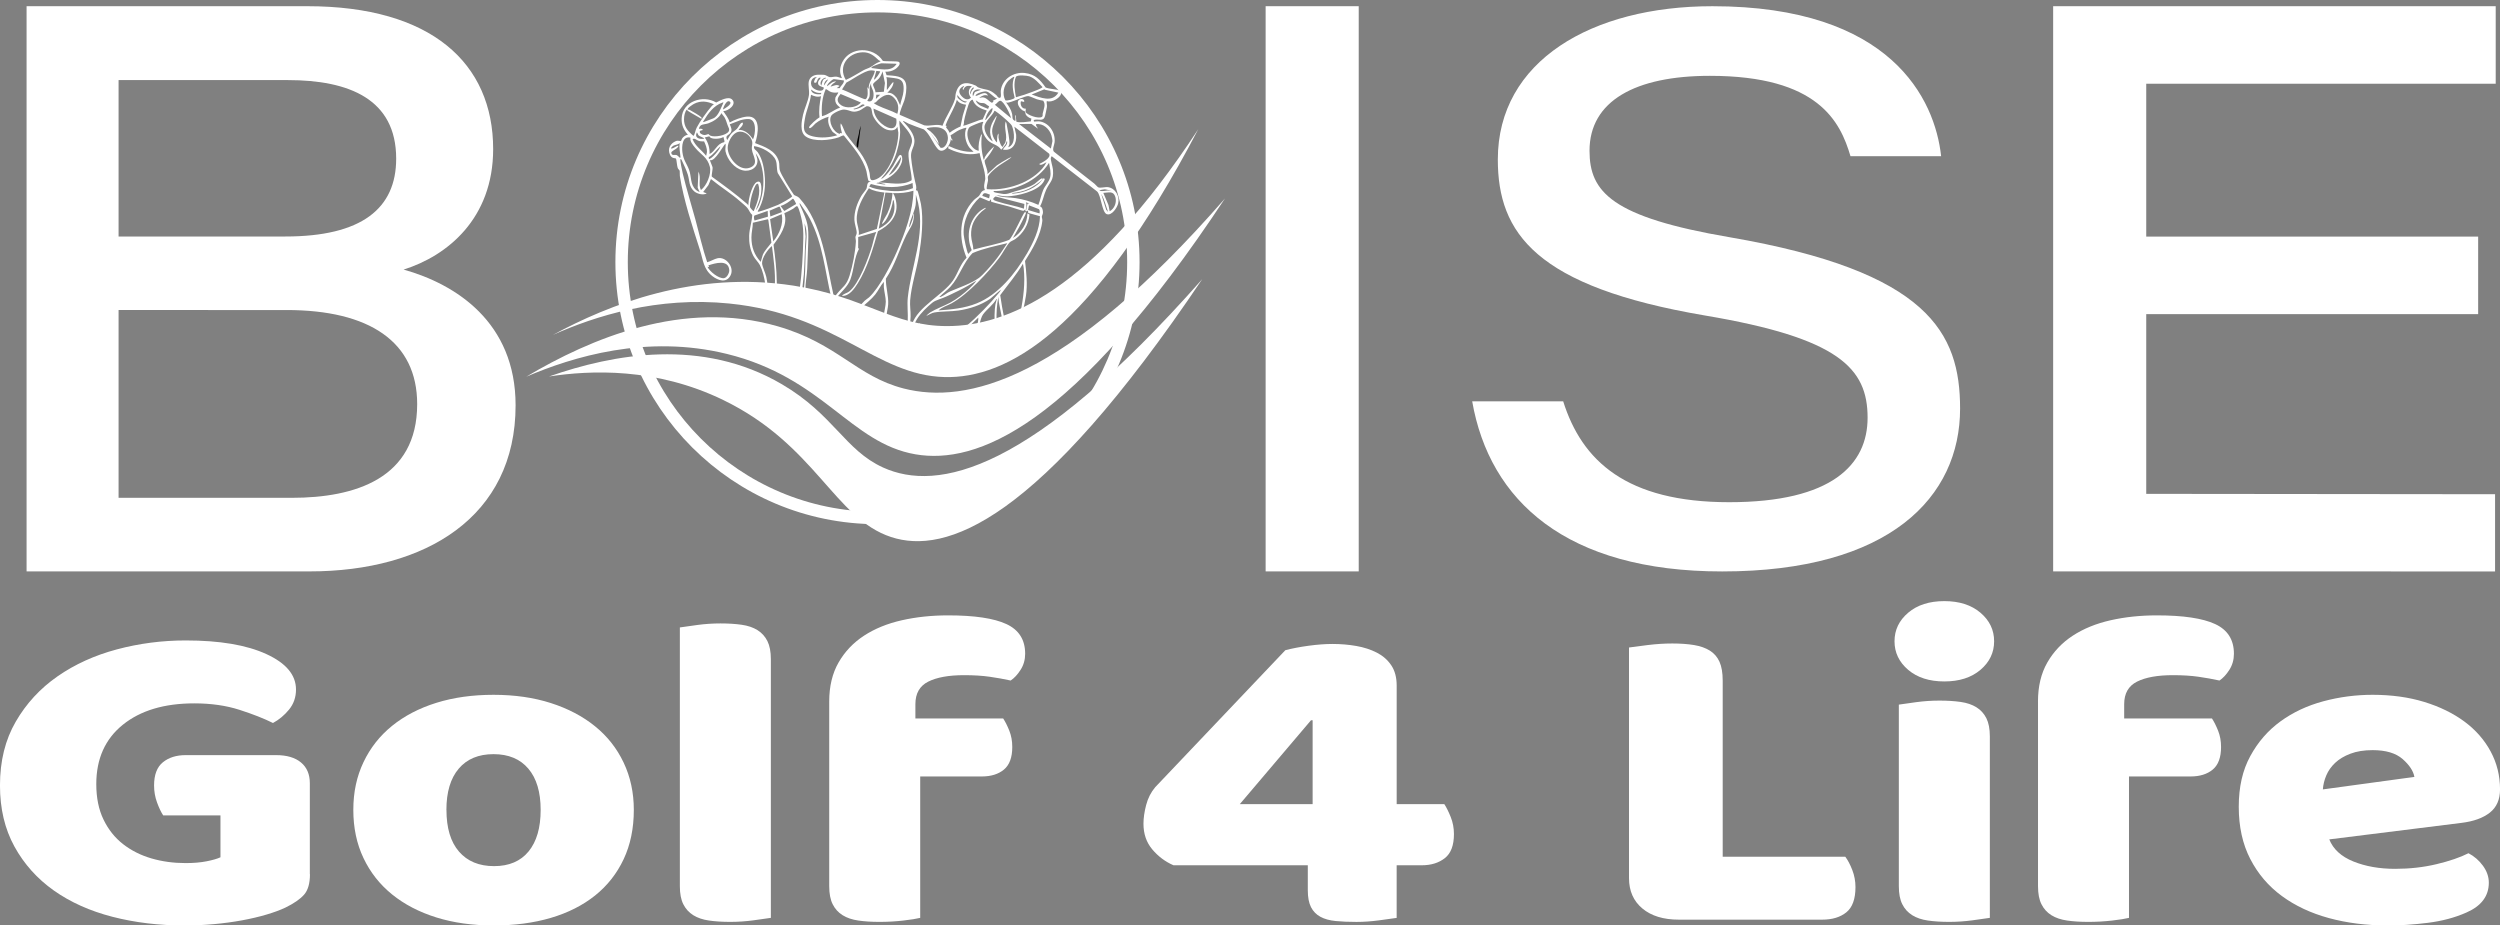
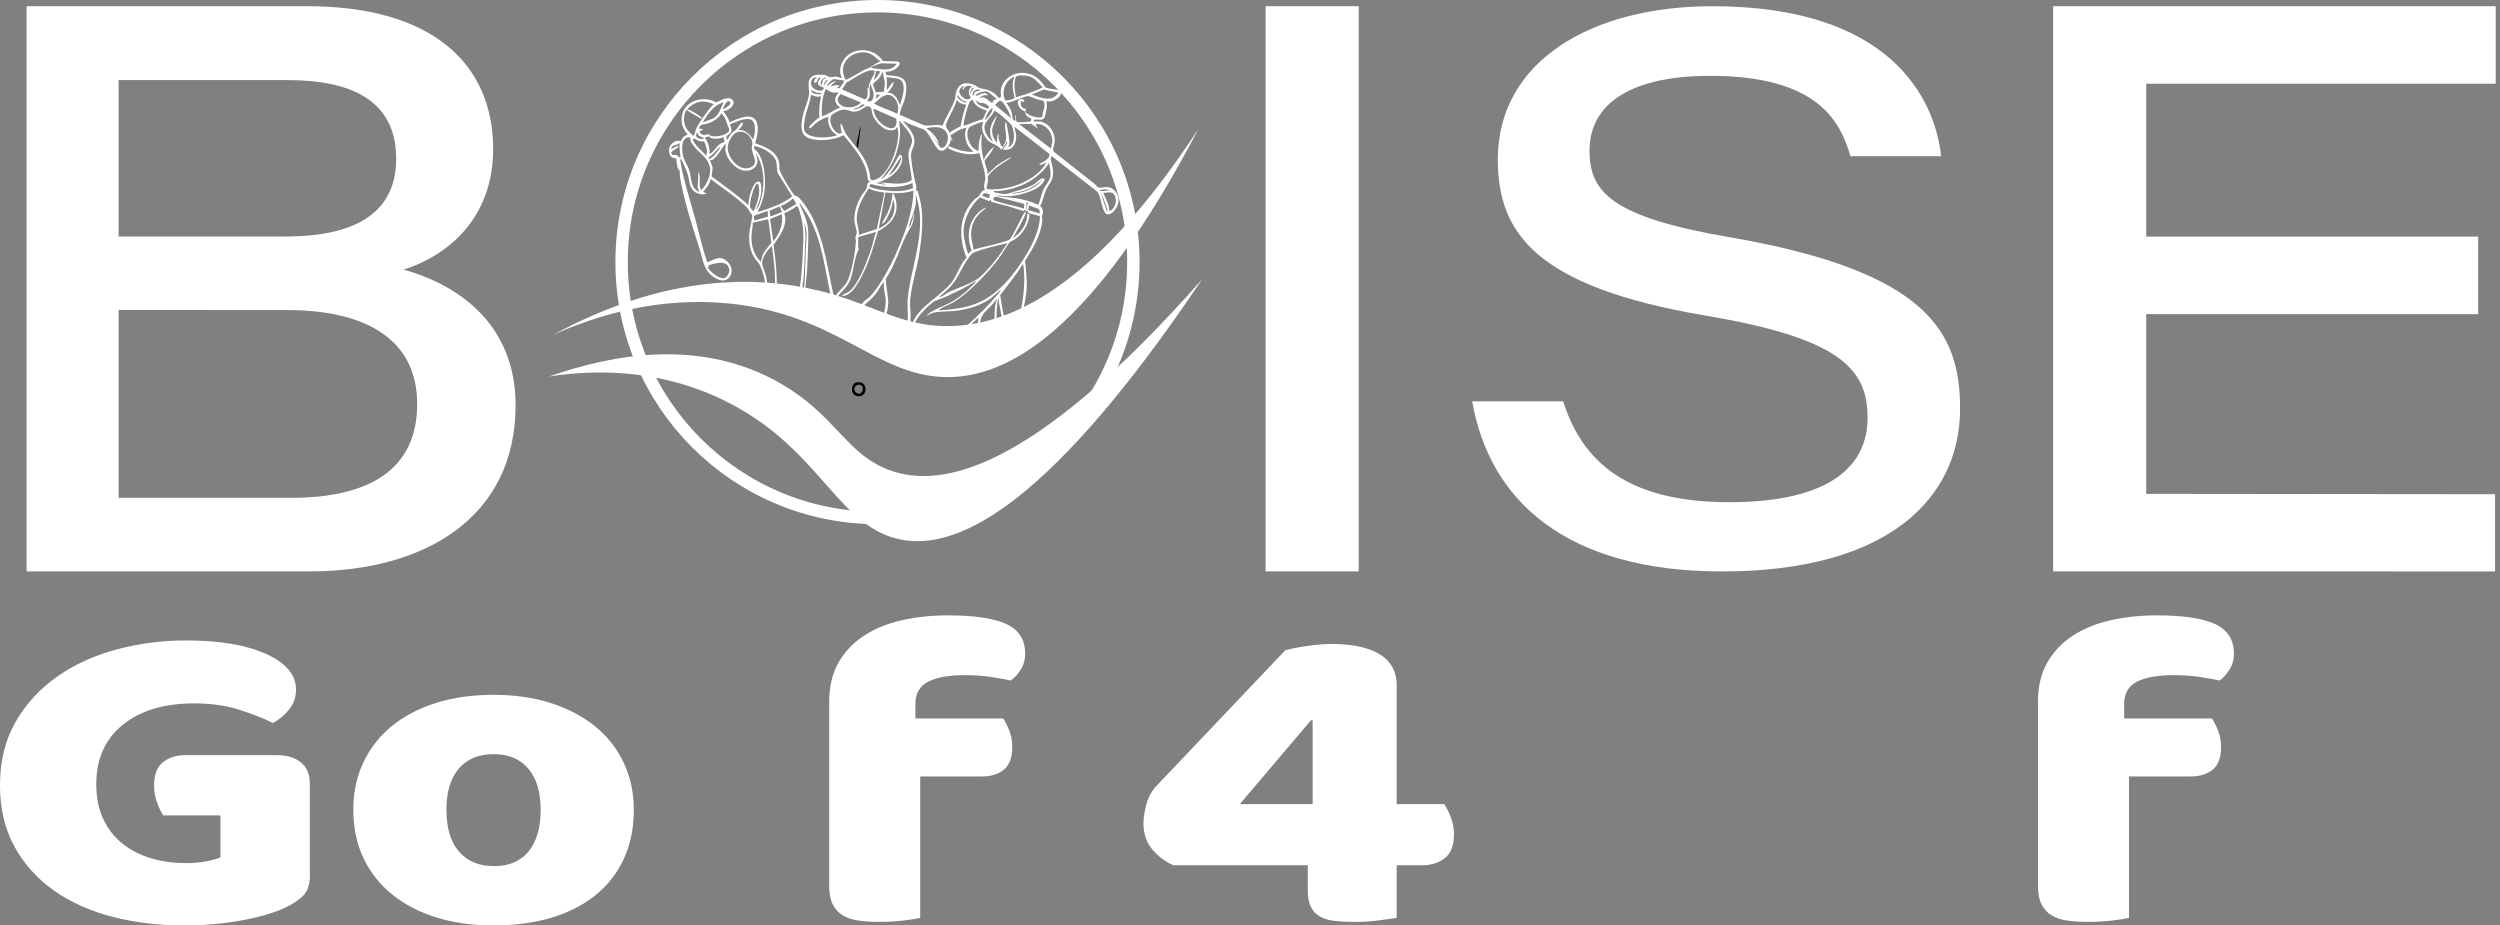
<svg xmlns="http://www.w3.org/2000/svg" id="Layer_5" data-name="Layer 5" viewBox="0 0 1008.45 373.31">
  <rect x="0" y="0" width="1008.45" height="373.31" fill="#808080" stroke="none" />
  <defs>
    <style>
      .cls-1 {
        fill: none;
        stroke: #fff;
        stroke-miterlimit: 10;
        stroke-width: 5px;
      }

      .cls-2 {
        isolation: isolate;
      }

      .cls-3 {
        fill: #fff;
      }
    </style>
  </defs>
  <path class="cls-3" d="M10.72,2.5h113.23c50.01,0,74.98,22.95,74.98,57.65,0,28.01-18.49,43.06-36.12,48.59,20.87,5.85,45.17,21.11,45.17,54.75,0,44.96-36.27,67-83.08,67H10.72V2.5ZM115.1,95.4c30.77,0,44.71-11.26,44.71-31.4,0-24.06-19.07-31.69-43.69-31.69H47.83v63.09h67.27ZM47.83,200.81h69.86c25.44,0,50.59-7.72,50.59-37.8,0-25.2-19.33-37.95-52.69-37.95H47.83v75.75Z" />
  <path class="cls-3" d="M548.08,2.5v227.99h-37.55V2.5h37.55Z" />
  <g>
    <g class="cls-2">
      <path class="cls-3" d="M125.03,352.62c0,3.72-.79,6.48-2.38,8.28-1.59,1.8-4.1,3.54-7.56,5.22-2.02.96-4.53,1.89-7.56,2.79-3.02.9-6.34,1.68-9.93,2.34-3.6.66-7.38,1.17-11.34,1.53-3.96.36-7.88.54-11.77.54-10.37,0-20.08-1.17-29.15-3.51-9.07-2.34-16.95-5.88-23.65-10.62-6.69-4.74-11.98-10.64-15.87-17.72-3.89-7.08-5.83-15.29-5.83-24.65,0-9.84,2.12-18.41,6.37-25.73,4.24-7.32,9.86-13.41,16.84-18.26,6.98-4.86,14.97-8.49,23.97-10.89,9-2.4,18.25-3.6,27.75-3.6,13.67,0,24.51,1.83,32.5,5.49,7.99,3.66,11.98,8.43,11.98,14.31,0,3.12-.94,5.82-2.81,8.1-1.87,2.28-4.03,4.08-6.48,5.4-3.6-1.8-8.1-3.57-13.5-5.31-5.4-1.74-11.48-2.61-18.25-2.61-12.09,0-21.7,2.88-28.83,8.64s-10.69,13.74-10.69,23.93c0,5.52.97,10.29,2.92,14.31,1.94,4.02,4.57,7.32,7.88,9.9,3.31,2.58,7.13,4.5,11.44,5.76,4.32,1.26,8.92,1.89,13.82,1.89,3.16,0,5.97-.24,8.42-.72,2.45-.48,4.32-1.02,5.61-1.62v-16.91h-23.11c-.86-1.32-1.69-3.06-2.48-5.22-.79-2.16-1.19-4.44-1.19-6.84,0-4.32,1.19-7.44,3.56-9.36,2.38-1.92,5.43-2.88,9.18-2.88h36.49c4.32,0,7.67.99,10.04,2.97,2.38,1.98,3.56,4.77,3.56,8.37v36.71Z" />
      <path class="cls-3" d="M255.67,326.7c0,7.44-1.37,14.07-4.1,19.88-2.74,5.82-6.59,10.71-11.55,14.67-4.97,3.96-10.9,6.96-17.81,9s-14.61,3.06-23.11,3.06-16.2-1.08-23.11-3.24c-6.91-2.16-12.85-5.25-17.82-9.27-4.97-4.02-8.82-8.91-11.55-14.67-2.74-5.76-4.1-12.24-4.1-19.43s1.37-13.5,4.1-19.25c2.73-5.76,6.59-10.65,11.55-14.67,4.97-4.02,10.91-7.11,17.82-9.27,6.91-2.16,14.61-3.24,23.11-3.24s16.2,1.11,23.11,3.33c6.91,2.22,12.85,5.34,17.81,9.36,4.97,4.02,8.82,8.91,11.55,14.67,2.73,5.76,4.1,12.12,4.1,19.07ZM180.09,326.7c0,7.32,1.69,12.93,5.07,16.83,3.38,3.9,8.1,5.85,14.14,5.85s10.69-1.98,13.93-5.94c3.24-3.96,4.86-9.54,4.86-16.74s-1.66-12.75-4.97-16.64c-3.31-3.9-7.99-5.85-14.04-5.85s-10.73,1.95-14.04,5.85c-3.31,3.9-4.97,9.45-4.97,16.64Z" />
-       <path class="cls-3" d="M310.95,370.25c-1.59.24-3.92.57-7.02.99-3.1.42-6.23.63-9.39.63s-6.01-.18-8.53-.54c-2.52-.36-4.64-1.08-6.37-2.16-1.73-1.08-3.06-2.55-4-4.41-.94-1.86-1.4-4.29-1.4-7.29v-104.37c1.58-.24,3.92-.57,7.02-.99,3.09-.42,6.23-.63,9.39-.63s6.01.18,8.53.54c2.52.36,4.64,1.08,6.37,2.16s3.06,2.55,4,4.41c.93,1.86,1.4,4.29,1.4,7.29v104.37Z" />
      <path class="cls-3" d="M334.49,282.97c0-6.12,1.26-11.37,3.78-15.75,2.52-4.38,5.94-7.98,10.26-10.8,4.32-2.82,9.39-4.89,15.22-6.21,5.83-1.32,12.06-1.98,18.68-1.98,10.65,0,18.5,1.17,23.54,3.51,5.04,2.34,7.56,6.33,7.56,11.97,0,2.4-.61,4.56-1.84,6.48-1.22,1.92-2.56,3.36-4,4.32-2.74-.6-5.58-1.11-8.53-1.53-2.95-.42-6.37-.63-10.26-.63-6.19,0-11.01.87-14.47,2.61-3.46,1.74-5.18,4.77-5.18,9.09v5.76h35.41c.86,1.32,1.69,2.97,2.48,4.95.79,1.98,1.19,4.17,1.19,6.57,0,4.2-1.12,7.23-3.35,9.09-2.23,1.86-5.22,2.79-8.96,2.79h-24.83v57.04c-1.44.36-3.71.72-6.8,1.08-3.1.36-6.3.54-9.61.54s-6.01-.18-8.53-.54c-2.52-.36-4.64-1.08-6.37-2.16-1.73-1.08-3.06-2.55-3.99-4.41-.94-1.86-1.4-4.29-1.4-7.29v-74.5Z" />
    </g>
    <g class="cls-2">
      <path class="cls-3" d="M518.48,262.28c2.73-.72,5.86-1.32,9.39-1.8,3.53-.48,6.73-.72,9.61-.72,3.31,0,6.51.27,9.61.81,3.09.54,5.86,1.44,8.31,2.7,2.45,1.26,4.39,2.97,5.83,5.13,1.44,2.16,2.16,4.86,2.16,8.1v47.87h19.22c.86,1.32,1.73,3.06,2.59,5.22.86,2.16,1.29,4.44,1.29,6.84,0,4.56-1.22,7.8-3.67,9.72-2.45,1.92-5.54,2.88-9.29,2.88h-10.15v21.23c-1.59.24-3.96.57-7.12.99-3.17.42-6.19.63-9.07.63-3.17,0-5.97-.12-8.42-.36-2.45-.24-4.5-.81-6.15-1.71-1.66-.9-2.91-2.19-3.78-3.87-.86-1.68-1.3-3.96-1.3-6.84v-10.08h-54.2c-3.31-1.44-6.15-3.57-8.53-6.39-2.38-2.82-3.56-6.27-3.56-10.35,0-2.28.36-4.8,1.08-7.56.72-2.76,1.94-5.16,3.67-7.2l52.47-55.24ZM529.49,290.53h-.65l-28.72,33.83h29.37v-33.83Z" />
    </g>
    <g class="cls-2">
-       <path class="cls-3" d="M677.19,370.97c-6.19,0-11.09-1.5-14.68-4.5-3.6-3-5.4-7.08-5.4-12.24v-93.04c1.58-.24,4.1-.57,7.56-.99,3.45-.42,6.76-.63,9.93-.63s6.23.21,8.75.63c2.52.42,4.64,1.17,6.37,2.25,1.73,1.08,3.02,2.58,3.89,4.5.86,1.92,1.29,4.44,1.29,7.56v71.08h49.45c1,1.32,1.94,3.09,2.81,5.31.86,2.22,1.3,4.53,1.3,6.93,0,4.8-1.23,8.19-3.67,10.17-2.45,1.98-5.69,2.97-9.72,2.97h-57.87Z" />
-       <path class="cls-3" d="M764.21,258.68c0-4.56,1.83-8.39,5.51-11.52,3.67-3.12,8.53-4.68,14.58-4.68s10.9,1.56,14.58,4.68c3.67,3.12,5.51,6.96,5.51,11.52s-1.84,8.4-5.51,11.52c-3.67,3.12-8.53,4.68-14.58,4.68s-10.91-1.56-14.58-4.68c-3.67-3.12-5.51-6.96-5.51-11.52ZM802.65,370.25c-1.58.24-3.92.57-7.02.99-3.1.42-6.23.63-9.39.63s-6.01-.18-8.53-.54c-2.52-.36-4.64-1.08-6.37-2.16-1.73-1.08-3.06-2.55-3.99-4.41-.94-1.86-1.4-4.29-1.4-7.29v-73.24c1.58-.24,3.92-.57,7.02-.99,3.09-.42,6.23-.63,9.39-.63s6.01.18,8.53.54c2.52.36,4.64,1.08,6.37,2.16s3.06,2.55,4,4.41c.93,1.86,1.4,4.29,1.4,7.29v73.24Z" />
-     </g>
+       </g>
    <g class="cls-2">
      <path class="cls-3" d="M822.08,282.97c0-6.12,1.26-11.37,3.78-15.75,2.52-4.38,5.94-7.98,10.26-10.8,4.32-2.82,9.39-4.89,15.22-6.21,5.83-1.32,12.06-1.98,18.68-1.98,10.65,0,18.5,1.17,23.54,3.51,5.04,2.34,7.56,6.33,7.56,11.97,0,2.4-.61,4.56-1.83,6.48-1.22,1.92-2.56,3.36-4,4.32-2.74-.6-5.58-1.11-8.53-1.53-2.95-.42-6.37-.63-10.26-.63-6.19,0-11.01.87-14.47,2.61-3.46,1.74-5.18,4.77-5.18,9.09v5.76h35.41c.86,1.32,1.69,2.97,2.48,4.95.79,1.98,1.19,4.17,1.19,6.57,0,4.2-1.12,7.23-3.35,9.09-2.23,1.86-5.22,2.79-8.96,2.79h-24.83v57.04c-1.44.36-3.71.72-6.8,1.08-3.1.36-6.3.54-9.61.54s-6.01-.18-8.53-.54c-2.52-.36-4.64-1.08-6.37-2.16-1.73-1.08-3.06-2.55-3.99-4.41-.94-1.86-1.4-4.29-1.4-7.29v-74.5Z" />
    </g>
    <g class="cls-2">
-       <path class="cls-3" d="M963.1,373.31c-8.5,0-16.38-.99-23.65-2.97-7.27-1.98-13.6-4.95-19-8.91s-9.65-8.94-12.74-14.94c-3.1-6-4.64-13.02-4.64-21.05s1.54-14.72,4.64-20.42c3.09-5.7,7.16-10.38,12.2-14.04,5.04-3.66,10.8-6.36,17.28-8.1,6.48-1.74,13.1-2.61,19.87-2.61,7.63,0,14.58.96,20.84,2.88,6.26,1.92,11.66,4.56,16.2,7.92,4.54,3.36,8.06,7.38,10.58,12.06,2.52,4.68,3.78,9.78,3.78,15.3,0,4.08-1.37,7.2-4.1,9.36-2.74,2.16-6.55,3.54-11.44,4.14l-53.34,6.66c1.58,3.96,4.82,6.93,9.72,8.91,4.89,1.98,10.51,2.97,16.84,2.97,5.9,0,11.48-.63,16.74-1.89,5.25-1.26,9.54-2.73,12.85-4.41,2.3,1.2,4.25,2.88,5.83,5.04,1.58,2.16,2.38,4.44,2.38,6.84,0,5.4-3.02,9.42-9.07,12.06-4.61,2.04-9.79,3.42-15.55,4.14-5.76.72-11.16,1.08-16.2,1.08ZM957.06,302.59c-3.46,0-6.44.48-8.96,1.44-2.52.96-4.57,2.19-6.15,3.69-1.59,1.5-2.77,3.18-3.56,5.04-.79,1.86-1.26,3.75-1.4,5.67l36.93-5.04c-.43-2.4-2.02-4.8-4.75-7.2-2.74-2.4-6.77-3.6-12.09-3.6Z" />
-     </g>
+       </g>
  </g>
  <path class="cls-3" d="M630.55,161.86c7.56,24.04,25.47,40.72,66.97,40.72s55.83-15.19,55.83-34.09c0-19.99-11.6-32.13-65.59-41.22-68.27-11.6-83.57-33.22-83.57-62.93,0-39.76,37.89-61.83,86.54-61.83,72.17,0,89.81,37.6,92.28,60.51h-36.56c-4.12-13.93-12.94-32.43-56.72-32.43-30.01,0-48.55,10.11-48.55,30.22,0,16.65,8.96,26.79,56.64,34.91,80.03,13.79,92.84,38.47,92.84,69.11,0,35.61-28.28,65.68-95.97,65.68-62.93,0-93.85-28.53-100.84-68.63h36.72l-.02-.02Z" />
  <path class="cls-3" d="M999.64,126.71h-133.89v72.5l140.71.15v31.15c-59.42,0-118.84,0-178.26-.02V2.5h178.52v31.28h-140.97v61.66h133.89v31.28h0Z" />
  <g>
    <path d="M345.48,154.26c4.74-1.09,4.94,6.19.36,5.53-2.89-.42-2.79-4.97-.36-5.53ZM346.07,155.22c-1.56.27-1.99,2.32-.63,3.23,2.74,1.85,3.89-3.8.63-3.23Z" />
    <path d="M346.11,59.57c-.25-.05-.42-.35-.49-.57-.4-1.3.99-4.77,1-6.32l.64-1.96-1.15,8.85h0Z" />
    <circle class="cls-1" cx="353.96" cy="105.72" r="103.22" />
-     <path class="cls-3" d="M293.15,142.75c38.99,9.56,49.9,36.03,76.18,40.52,24.22,4.14,63.23-10.11,124.8-103.22-64.46,73.95-104.55,83.11-129.64,76.65-19.04-4.91-26.45-18.05-50.82-25.09-38.02-10.99-75.49,4.96-101.41,20.35,18.77-8.02,48.49-17.16,80.89-9.21h0Z" />
+     <path class="cls-3" d="M293.15,142.75h0Z" />
    <path class="cls-3" d="M291.76,161.37c37.32,18.09,44.78,47.72,67.67,55.25,21.92,7.21,59.24-5.45,125.53-104.02-69.19,78.34-106.85,85.91-128.73,75.99-15.44-7.01-19.89-21.31-40.8-33.58-32.15-18.86-67.96-12.24-93.98-3.14,16.79-2.56,43.06-3.72,70.33,9.5h-.02Z" />
    <g>
      <path class="cls-3" d="M272.68,63.97c.22.29.41,3.11.71,3.82.18.43.67.78.79,1.14.07.2-.03,1.53.06,2.09,1.53,9.71,5.09,20.41,8.09,29.8,1.29,4.02,1.41,7.73,4.99,10.54,2.34,1.83,5.78,3.01,7.41-.36,1.57-3.24-1.88-7.53-5.25-6.84-1.3.27-2.88,1.28-4.22,1.62-1.88-5.59-3.16-11.36-4.7-17.05-1.68-6.2-3.7-12.58-5.17-18.83-.15-.65-1.25-5.59-.87-5.74.41.09.44.38.58.69.78,1.65,1.78,3.79,2.32,5.51.81,2.56.38,4.89,2.61,6.83,1.18,1.02,3.65,1.66,5.06.83l-1.45-.57,2.12-2.78,1.02-2.45c3.82,3.16,8.09,5.74,11.83,9.05.8.71,2.25,1.86,2.86,2.62.71.88,1.05,2.04,1.97,2.81-.13,2.86-1.15,5.51-1.24,8.38-.1,2.88.36,5.55,1.69,8.16.66,1.29,2.03,2.52,2.65,3.74,1.1,2.15,1.79,5.04,2.22,7.98.29.03.58.05.86.08-.12-1.13-.27-2.24-.51-3.33-.35-1.63-1.64-4.19-1.7-5.52-.1-2.14,2.3-5.66,3.98-6.94.65,5.27,1.46,10.76,1.15,16.1.27.03.55.06.82.1,0-.63-.01-1.26-.02-1.85-.05-4.97-.65-9.95-1.32-14.88,2.61-3.55,5.92-8.1,4.36-12.72,1.25-.53,2.5-1.17,3.66-1.87.39-.23,1.3-1.33,1.65-.86.73.96,1.53,4.48,1.8,5.82.47,2.35.6,4.71.55,7.09-.14,6.94-.57,13.85-1.48,20.69.38.07.75.14,1.11.22-.08-1.41.52-5.17.59-6.36.32-5.1.35-10.22.71-15.32l-.44-5.33c1.46,3.75.6,7.39.48,11.15-.18,5.34-.17,10.65-.77,15.97.21.04.42.08.63.13-.04-2.95.62-6.3.75-8.98.17-3.4.26-6.85.39-10.25.26-6.97-.17-8.56-3.1-14.91-.11-.23-.56-1.07-.27-1.24,1.32,2.07,2.98,4.19,4.09,6.36,5.2,10.14,6.02,20.83,8.56,31.62.64.19,1.27.37,1.89.56,1.91-2.6,4.72-4.7,5.85-7.75,1.5-4.03,1.47-8.72,3.51-12.46l-.38-.09.03-4.59,7.28-2.05c-.83,1.75-1.12,3.76-1.68,5.63-1.45,4.85-5.29,15.36-9.28,18.42-.97.74-2.13.79-2.89,1.73,2.86.29,5.09-2.94,6.43-5.11,3.97-6.45,6.03-13.72,8.1-20.94,4.49-2.26,8.17-6.06,7.4-11.45-.17-1.22-.61-2.99-1.35-3.94,2.8.12,5.6-.12,8.27-.96-.19,8.42-3.33,16.78-6.64,24.43-2.28,5.28-7.12,14.72-11.25,18.57-.5.46-1.25.87-1.74,1.34-.8.77-1.58,1.57-2.33,2.39.36.13.72.26,1.08.39,1.85-1.77,3.96-3.33,5.48-5.28,1.26-1.61,2.11-3.55,3.46-5.09.04.73-.05,1.48,0,2.21.14,1.8.78,4.07.78,5.78s-.67,3.84-.77,5.57v.08c.33.12.66.23.99.35.15-1.62.63-3.25.74-4.86.22-3.38-.99-6.96-.93-10.4,3.69-5.39,5.46-11.95,8.28-17.66,1.39-2.82,2.73-3.83,3.03-7.36.02-.27.21-1.17-.17-1.23.01,1.91-.88,3.65-1.54,5.38-.3.05-.21-.26-.18-.46.44-2.72,2.68-6.66,2.68-9.44v-3.17l.91,3.42c2.89,13-2.81,25.6-4.16,38.06-.33,3.06.13,6.47-.03,9.59-.01.24-.03.48-.05.73.34.09.69.17,1.04.25.08-.96.15-1.93.17-2.89.06-2.2-.35-4.31-.18-6.52.45-5.8,2.6-12.32,3.57-18.17,1.04-6.29,1.9-14.41.78-20.66-.12-.68-1.2-5.2-1.42-5.36-.16-.11-.44-.11-.63-.18.43-1.32-.05-2.35-.33-3.61-.68-3-1.29-6.44-1.59-9.57-.28-2.93,1.18-3.85,1.34-6.35.2-3.09-2.63-6.16-4.61-8.27-.03-.14.19-.12.28-.09.46.15,1.42.8,2.03,1.05,2.02.85,4.09,1.57,6.14,2.32,2.43,1.94,3.65,5.77,5.59,7.88,2.17,2.36,5.27-1.69,5.19-3.94.31.03.26.44.58.67.02.01.03.02.05.04v-.81c-.1-.03-.21-.05-.31-.08-.1-.49-.22-.96-.38-1.41,1.14-.54,2.32-1.6,3.64-2.18.41-.18,2.6-1.03,2.79-.81-1.16,2.36-.38,6.02,1.24,8.03l1.62,1.62c-3.63.19-6.86-.87-10.06-2.35l-.2.96c.8.42,1.78.84,2.23,1.01,3.32,1.25,7.01,1.83,10.47.9.63,3.5,2.24,6.84,2.29,10.44-.23,1.44-.83,3.08-.15,4.47-1.57.31-1.64,1.45-2.37,2.33-.35.42-1.53,1.13-2.11,1.74-6.14,6.42-6.17,15.43-2.92,23.23-2.58,2.6-3.48,6.28-5.52,9.24-3.95,5.72-14.25,10.61-16.43,17.52.3.07.6.13.9.2.99-2.91,3.48-5.46,5.65-7.46,2.54-2.34,2.83-2.1,5.83-3.26,1.82-.7,4.53-2.06,6.36-2.94,2.5-1.2,4.84-2.58,7.17-4.06-.78,1.21-1.83,2.22-2.87,3.19-2.23,2.08-5.1,4.33-7.78,5.75-2.47,1.31-5.67,2.44-8.01,3.9-.19.12-1.56,1.21-1.46,1.37.99-.43,2.02-1.15,3.1-1.35,3-.54,6.69-.34,9.85-.81,4.5-.67,8.92-2.12,12.7-4.68l4.32-3.71c-.13.61-.63,1.09-1.01,1.56-3.2,3.96-8.22,9.09-13.3,13.5.47-.05.95-.1,1.43-.16l3.81-3.65c.02,1.06-.21,2.1-.46,3.15.3-.05.6-.11.9-.16.37-1.81.85-3.4,1.43-4.22,1.53-2.15,4.15-3.88,5.43-6.26.34.02.11.26.05.44-.43,1.35-.58,2.22-.69,3.62-.13,1.64-.14,3.32-.1,5,.26-.07.52-.15.78-.22-.05-3.22.09-6.44.73-9.66l.23,2.2c.43,2.26.88,4.51,1.33,6.76.28-.09.56-.18.84-.27-.67-3.11-1.16-6.27-1.64-9.42,3.09-4.2,6.55-8.21,9.18-12.7l.3,1.83c.62,5.99-.1,11.95-1.32,17.82.33-.14.65-.28.98-.42.48-2.08.91-4.18,1.24-6.3.69-4.45.16-9.56-.37-14.01,3.02-4.78,6.42-10.48,6.98-16.24.06-.66-.23-1.25-.2-1.66.04-.46.4-.88.45-1.58.05-.82-.24-2.32-1.18-2.57,1.16-2.02,1.48-4.52,2.44-6.61,1.56-3.41,3.15-3.62,2.78-8.21-.1-1.2-1.07-3.97-.85-4.78.06-.22.27-.41.33-.64l18.35,14.27c1.57,1.57,1.94,8.27,3.77,9.08,2.07.91,4.38-2.71,4.73-4.37.6-2.79-1.11-5.98-4.04-6.47-1.2-.2-3.26.49-4.06.04-.41-.23-1.02-1.07-1.51-1.45-5.45-4.3-10.95-8.53-16.34-12.91-.76-.85.14-2.63.27-3.75.45-3.93-2.23-8.08-6.33-8.5-.52-.05-1.09.11-1.57.09-.18,0-.43.16-.48-.25-.05-.4.03-.39.34-.46,1.62-.37,3.58.86,4.2-1.55.23-.87.56-2.59.74-3.53.15-.82-.24-1.67-.04-2.49,1.95.88,6-1.41,5.83-3.54-.02-.24-.16-.46-.37-.57-1.34-.72-4.4-.66-5.93-1.34-2.28-3.21-4.26-5.37-8.41-5.85-4.56-.53-9.21,2.47-9.7,7.23-.06.61.36,2.7-.34,2.78-.86.09-.96-.67-1.47-1.11-3.16-2.79-3.95-1.81-7.24-3.08-.45-.17-.68-.58-1.08-.76-3.85-1.74-6.83-1.32-7.98,3.06-.21.79-.18,1.85-.36,2.44-1,3.28-3.61,6.98-4.85,10.27-.06.15-.11.31-.16.46-2.45-.89-4.87.28-7.38-.18l-9.83-4.22c-.42-.67,1.48-4.76,1.78-5.73.58-1.87,1.09-4.82.69-6.74-.74-3.5-5.04-3.26-7.82-3.53l-.51-1.42c1.46.07,2.75-.25,3.99-1.02.71-.44,2.44-2.01,1.55-2.88-.49-.48-5.46-.15-6.55-.47-3.77-5.85-13.19-5.77-16.33.49-1.09,2.18-1.25,4.27-.16,6.48-.75-.08-1.47-.5-2.21-.58-.95-.1-1.97.28-2.68.19-.6-.08-1.44-.85-2.34-.95-.45-.05-2.19-.05-2.66-.02-1.66.11-3.12.98-3.48,2.69-.32,1.47.27,3.81.06,5.45-.32,2.48-1.82,5.46-2.39,7.99-.6,2.62-1.43,6.99,1.11,8.78,3.21,2.26,9.82,1.54,13.36.31.56-.19,1.56-.93,2.01-.69,3.41,4.27,7.65,8.98,9.1,14.39.19.72.55,3.7.91,3.9.26.14.77,0,.77.19-1.69.34-1.26,1.92-1.68,2.93-.24.57-1.6,2.12-2.07,2.93-1.67,2.87-2.93,6.36-2.79,9.73.07,1.64.94,3.85.93,5.19,0,.64-.49,1.25-.51,1.72-.02.45.21,1.1.18,1.75-.24,4.36-1.27,9.59-2.56,13.79-1.23,3.98-2.74,4.44-5.13,7.37-.41.5-.77.99-1.11,1.49-3.05-13.32-4.62-29.95-14.05-40.25-.62-.67-1.93-.94-2.13-1.22-1.21-1.65-5.34-8.33-5.74-10.02-.25-1.07-.03-2.33-.34-3.43-1.28-4.48-5.76-5.96-9.6-7.43,1.29-3.51,2.56-11.23-3.33-10.68-2.24.21-4.97,1.29-6.93,2.35-.44-1.77-1.63-3.08-2.58-4.57,2,.04,5.68-2.8,3.51-4.73-1.54-1.37-4.81.49-6.35,1.26-5.36-3.24-13.67-.46-13.94,6.35-.11,2.79.79,4.61,2.53,6.71-.86-.05-1.83.74-2.32,1.42-.18.25-.38,1-.53,1.07-.18.08-1.2-.34-2.03.02-2.32,1-3.42,3.13-2.35,5.53.75,1.69,2.18,1.21,2.45,1.56l-.03-.04ZM285.75,107.04c2.71-.88,8.06-2.52,8.42,1.88.09,1.13-.95,3.15-2.15,3.29-2.12.23-5.78-2.7-6.66-4.61l.67.15-.28-.72h0ZM446.22,84.6l-2.02-6.39c1.31,2.16,1.9,4.88,2.78,7.28l-.76-.88h0ZM449.91,79.44c.64,2.13-.3,4.71-2.29,5.78l-.49-2.52-2.07-4.9c2.07-.06,4.07-.96,4.84,1.64h.01ZM445.68,76.35l2.73.58-1.6-.1c-1.14.09-2.16.49-3.3.04-.18-.2,2.06-.54,2.18-.52h-.01ZM388.5,50.63c.47-.6.26-1.15.37-1.78.27-1.5,1.66-6.97,2.45-7.99.17-.22.79-.74,1.05-.62.77,2.54,3.29,3.65,5.67,4.35l-1.64,3.59c-1.05-.12-7.58,2.93-7.9,2.44h0ZM406.14,50.45c-.09-.49-.21-1.04-.47-1.48-.84,2.79.89,5.8-.15,8.51-.21.56-.85,1.02-.94,1.68-.76.41-1.71-3-1.8-3.62-.08-.6.2-1.19-.12-1.71-.55,1.13-.44,2.42-.48,3.63-.94-.71-1.65-2.28-1.87-3.41-.53-2.78,1.08-4.68,1.77-7.23-.27-.05-.48.46-.62.66-2.18,3.21-2.86,6.07-.97,9.62-1.71-1.08-3.31-3.63-3.38-5.67-.09-2.46,3.22-4.64,4.06-6.77.08-.06,1.47.95,1.67,1.11,1.13.88,5,4.03,5.4,5.09.95,2.48,1.57,7.4-1.55,8.55.13-.49.4-.83.49-1.36.21-1.21-.76-6.1-1.05-7.6h0ZM398,47.9c-.14.18-.32.57-.57.5.19-1.17.68-2.32,1.34-3.31.13-.19,1.37-1.82,1.62-1.37.01,1.52-1.43,3.01-2.39,4.18h0ZM398.58,43.93c-1.76-.8-4.34-1.35-4.98-3.42.61.25.99.76,1.67.95.66.19,1.25,0,1.86.23.6.22,1.2.94,1.86,1.16l-.41,1.08h0ZM397.14,64.79c1.54-1.7,3.02-3.7,3.94-5.78-1.23.93-2.98,2.99-3.77,4.31-.21.35-.15,1.06-.51,1.08-.91-3.23-1.15-6.65-.73-9.99l-.24-.25c-.86,2.09-1.27,4.41-1.03,6.66-3.47-.46-5.91-6.87-3.78-9.44.4-.48,4.34-2.02,5.08-2.17.21-.04.37-.07.58.02-1.31,2.34.09,5.73,1.89,7.45,1.73,1.65,3.97,1.63,5.28,3.71.15.02,1.71-2.06,1.88-2.34.21-.35.15-1.06.52-1.08.28,1.54-1.09,2.17-1.7,3.37,3.9.71,5.66-2.44,5.35-5.99l-.73-3.26,14.04,10.91c.93,1.75-2.78,3.54-3.96,4.12.4,1.15,2.82-.81,2.89-.66-1.77,3.66-6.11,6.7-9.76,8.32-4.24,1.87-9.62,2.96-14.25,2.52-.41-.21.32-2.82.4-3.37.07-.55-.11-1.14-.04-1.61.13-.83,2.34-2.82,3.09-3.44,2-1.67,4.39-2.85,6.45-4.43-.47-.01-1.08.34-1.5.56-1.52.8-2.96,1.78-4.41,2.7l-3.79,3.52c.2-1.85-1.03-3.58-1.17-5.43h-.02ZM399.29,78.5l-.31,1.5-2.74-.98c.47-1.83,1.79-.9,3.05-.52ZM383.36,117.51c-1.45.62-2.24,1.5-3.52,2.08-.29.13-.59.32-.92.2,1.41-1.47,3.13-2.66,4.51-4.17,3.61-3.96,5.08-9.67,8.89-13.53,4.48-1.91,9.3-2.86,14.03-4-1.72,2.62-3.47,5.27-5.46,7.69-1.37,1.66-4.33,5.09-5.97,6.3-2.98,2.21-8.11,3.96-11.56,5.43h0ZM414.13,102.45c-4.63,7.97-11.42,16.41-20.15,19.92-4.93,1.98-10.16,2.48-15.42,2.85,1.51-1.4,3.61-1.93,5.34-2.89,6.5-3.61,14.83-12.48,19.3-18.48,1.27-1.71,2.75-4.64,4.03-6.03.5-.55,1.64-.9,2.34-1.4,3.15-2.25,5.42-5.98,5.71-9.87l-.85-.5c-.03,4.07-2.46,7.89-5.85,9.97,1.69-2.87,3.34-5.78,4.73-8.83.21-.45,1.05-1.92.05-1.55-.6.23-4.86,10.09-6.31,11.13-4.65,1.8-9.63,2.53-14.41,3.92-.06-1.96-.83-3.67-.91-5.66-.16-4.1,1.29-6.89,4.19-9.64.33-.31,1.48-1.1,1.61-1.27.64-.9-1.55.52-1.7.63-5.02,3.69-6.29,10.54-3.85,16.13l-1.38,1.54c-.56-.46-1.78-6.67-1.86-7.71-.43-5.58,2.43-11.44,6.54-15.1l3.75,1.57.68-.81.11,1.01c2.38.75,4.83,1.25,7.23,1.92.83.23,5.5,1.87,5.84,1.73.19-.08.26-.51.37-.41l.35.66c.23-1.21.75-2.49.2-3.69l1.46.51-.79.03-.68,3.2.87-.41.11.98,4.72,1.31c-.1,5.3-2.73,10.72-5.36,15.25h0ZM401.58,79.26l11.64,3.01-.18,1.9c-3.42-1.17-7.08-1.7-10.51-2.83-1.41-.46-2.89-.83-.94-2.09h-.01ZM419.09,84.37c.38.3.35,1.28.22,1.72l-4.62-1.38.4-1.88s4,1.54,4,1.54ZM423.59,71.57c-.49,1.94-2.07,3.33-2.82,5.15-.77,1.87-1.15,4.05-1.91,5.93-2.91-1.34-5.97-2.23-9.15-2.72-2.63-.41-5.38-.17-7.91-1.19,1.5.1,3,.5,4.51.46,4.13-.12,11.92-1.96,14.42-5.52.38-.55,1.29-1.91.02-1.69-2.2,3.76-7.71,5.81-11.91,6.1-.19.01-.67.11-.55-.23,2.42-.23,4.56-.68,6.75-1.72,1.25-.6,4.82-2.73,5.45-3.85.12-.22.03-.39-.22-.34-.65.13-2.34,1.85-3.05,2.3-2.37,1.49-5.29,2.25-7.95,3-1.87.52-3.09,1.34-5.27.88-.73-.16-2.48-.38-3.01-.64-.07-.03-.27-.4-.2-.43,8.46.12,17.82-4.09,22.38-11.38.29,1.92.92,3.94.43,5.9h-.01ZM418.71,51.94l-.79-1.35v-.49c2.88-.49,5.45,1.97,6.22,4.56.12.42.45,2.03.38,2.35l-.62,2.92-12.84-9.91,5.02-.03,2.64,1.95h-.01ZM420.6,45.76c-.1.48.15,1.01-.25,1.33-1.27,1.07-6.25-.8-6.64-1.96-.09-.27.15-.95.03-1.32-1.55.21-2.35-1.67-1.92-2.97l1.32.28c.31-1.53-2.13-1.55-2.5-.22-.36,1.29.73,2.84,1.74,3.56.31.22.96.38,1.08.51.09.09.15.87.3,1.19.39.82,1.44,1.44,2.29,1.68l-.24,1.12c-1.92.15-3.87.66-5.8.16l-.3-2.43c-.31-.47-.3-.18-.26.17.07.65.31,1.3.1,1.96-1.54-.68-1-1.52-1.27-2.83-.35-1.71-1.4-3.31-2.45-4.65.68.2,1.37-.07,2.03-.26,1.5-.41,5.76-2.39,6.93-2.33.59.03,2.63,1.02,3.42,1.28.77.26,1.78.44,2.59.59,1.18,1.51.16,3.47-.18,5.15h-.02ZM421.56,36.22l5.36,1.14c-2.46,4.15-7.2,2.02-10.78.76l5.02-2.04c.19-.1.33.13.4.14h0ZM409.78,31.07c.44-1.04,4.48-.58,5.41-.28,2.2.72,3.78,2.72,5.33,4.33.01.43-3.36,1.66-3.96,1.89-2.18.85-4.51,1.62-6.75,2.22-.43-2.5-1.06-5.72-.03-8.16ZM406.82,32.52c.25-.26,2.13-1.84,2.36-1.48-1.2,2.62-.56,5.72.12,8.39-.2.6-3.23,1.33-3.76,1.04-1.38-2.57-.71-5.88,1.28-7.95h0ZM403.52,40.64c1.4.15,4.08,5.52,4.3,7.02l-6.52-5.41c.69-.28,1.48-1.68,2.21-1.6h.01ZM397.82,36.87c1.51.27,2.92,2.42,4.39,2.91l-1.76.9.34.26-.63.54c-1.39-.62-2.19-2.2-3.86-2.21-.48,0-.84.22-1.29.15,1.12-.75,2.12-1.37,3.52-.83-.96-2.24-3.38-.16-4.94.13-.47-.98,3.41-2.01,4.24-1.86h0ZM395.69,36.23l-2.44.86-.78,1.79c-.64-2.22,1.31-3.21,3.22-2.66h0ZM392.91,35.45l-.94,1.17-.6,1.45c-.41-.64.87-3.42,1.54-2.62ZM388.96,34.6c-.1.58-1.09,1.15-.36,1.69.51-1.7,1.9-1.95,3.45-1.43-1.64,1.04-1.54,3.17-.38,4.54-1.34,1.28-2.67.58-3.79-.62-1.63-1.76-.99-3.28,1.07-4.18h0ZM386.2,38.34c.92,1.22,2.09,2.7,3.78,2.57-.35,1.08-1.93-.07-2.46-.43-.75-.51-1.59-1.1-1.32-2.14ZM382.09,48.88c1.31-2.86,3.01-5.56,3.9-8.61.86,1.38,2.15,1.75,3.71,1.97l-1.32,4.33-.94,4.47c-.6.2-3.18,1.44-4.37,2.52-.36-.77-.82-1.48-1.43-2.15.08-.19.15-.38.21-.57l-.44-.25c.22-.57.43-1.15.68-1.7h0ZM373.89,51.68c3.42-.77,8.09-.79,8.47,3.75.14,1.63-1.03,4.68-2.99,4.15l-4.32-6.36,3.65,5c-.35-2.18-1.87-3.87-3.46-5.29-.19-.17-1.66-.98-1.35-1.25ZM360.23,80.73c.38.08.33.4.38.68,1.01,5.19-1.74,8.64-6.15,10.87l2.69-14.62,2.89.19c-.2,2.89-.9,5.72-2.14,8.34-.27.58-2.36,3.84-2.09,4.16,1.15-.64,1.88-2.06,2.44-3.23.91-1.89,1.73-4.33,1.98-6.39h0ZM367.88,56.46c.09,1.69-.81,2.97-1.25,4.42-.69,2.24.94,8.18,1.1,10.92.02.31.05.62-.03.93-3.75,2.33-8.85.93-13.05.89.06-.35.39-.32.65-.41,3.68-1.25,7.36-4.11,8.53-8.01.25-.83.17-3.32-1.01-2.56-.52.33-2,3.45-2.51,4.24-.84,1.29-2.75,3.82-3.93,4.73-.28.22-.57.52-.97.48,2.23-2.48,4.11-5.24,5.42-8.33,1.22-2.88,2.22-7.3,2.27-10.42.03-1.59-.44-3.15-.29-4.71,1.51,2.08,4.91,5.18,5.06,7.85v-.02ZM357.15,74.19c.03.34-.65.2-.86.19-.92-.07-1.87-.39-2.79-.48,1.01-.66,2.52.34,3.65.29ZM358.5,70.73l5-7.5c-.03,1.63-.73,2.95-1.61,4.26-.84,1.25-1.99,2.61-3.39,3.24ZM364.46,36.77c-.15,1.96-1.03,3.76-1.35,5.68l-1.38-2.95c-.97-1.21-2.13-2.3-3.81-2.06,1.11-1.05,2.45-2.65,2.5-4.23-.42-.48-2.28,2.95-2.69,3.08-.07-1.74.28-3.48-.19-5.19,4.58.73,7.38-.09,6.92,5.67ZM360.89,39.77c1.55,1.85,1.75,3.87,1.07,6.14-2.47-1.33-5.25-2.06-7.76-3.3-.18-.09-1.89-.9-1.66-1.12.83,0,1.23-.86,1.83-1.34,2.17-1.75,4.29-3.03,6.52-.37h0ZM337.73,42.35l1.15,1.06c-2.61.85-4.61,2.81-7.31,3.46-.26-3.71,0-7.53,1.54-10.96.86.36,1.33.98,2.3,1.26.9.26,1.8.26,2.7.09.21.19-1.02,1.73-1.11,2.07-.27,1.07-.03,2.22.73,3.03h0ZM338.61,41.85c-1.32-1.45-.59-2.64.46-3.94l8.08,3.38c.21.31-1.09,1.09-1.36,1.24-2.07,1.09-5.51,1.15-7.18-.68ZM346.38,43.13c.82-.44,1.29-1.38,2.3-.87.11.51-.13.33-.38.48-.85.5-2.36,1.21-3.31,1.33-.32.04-.48.2-.73-.17.76-.15,1.44-.39,2.12-.76h0ZM339.65,36.1l1.75-2.77c2.11-1.1,4.08-2.53,6.2-3.61,1.78-.9,3.24-1.72,5.32-1.12-.5,2.67-2.71,4.43-2.5,7.31l-.57-.77c.14,1.14.53,4.35-.76,4.9-.48.21-8.25-3.62-9.43-3.95h-.01ZM353.13,37.24c.1-.9-.99-2.48-.96-3.16.03-.71,1.79-1.72,2.37-2.42.67-.81,1.17-1.86,1.46-2.87l.96,4.71-.43,3.51-3.4.22h0ZM355.03,38.22l-1.73,1.73.19-1.73h1.54ZM352.53,32.06l.96-3.46,1.54.19c.2.18-2.1,3.7-2.5,3.27ZM350.76,38.84c.2-1.19-.07-2.57.06-3.79l.64-1.73c-.45,1.48.63,2.56.84,3.88.28,1.76-.1,4.46-2.45,3.51.24-.71.78-1.04.91-1.87ZM361.54,47.87c.7,4.98-2.92,4.5-5.83,2.08-1.84-1.53-3.19-3.71-3.37-6.15l9.2,4.07h0ZM361.57,25.71c.09.33-.14.38-.29.58-2.14,2.81-6.75,1.42-9.72,1.15-.08-.34.1-.38.32-.55.39-.29,3.11-1.29,3.64-1.36l6.04.18h0ZM348.02,21.09c2.78-.07,4.56,1.4,6.43,3.19.2.19.56.26.58.28.32.36-.11.31-.28.38-1.74.69-2.1,1.24-3.5,2.08-.91.54-2.02.8-2.93,1.31-2.37,1.31-4.67,2.83-7.12,3.91-3.33-5.44.85-11.01,6.82-11.15ZM336.32,31.9l4.09.55c.09,1.3-1.21,2-1.67,3.09h-1.22l1.15-.87c-1.14-.82-2.47,0-3.65.29.55-1.07,1.4-1.45,2.31-2.11-1.53-.15-2.55,1.12-3.65,1.92-.43-.53,1.99-2.77,2.64-2.85v-.02ZM334.06,32.06l-1.73,2.5c0-.99.68-2.31,1.73-2.5ZM333.01,31.29l.09.38c-1.46.08-1.4,1.86-1.83,2.89-.85-1.34.35-2.94,1.73-3.27h0ZM329.45,31.1c.07.29-.27.14-.39.32-.47.73-1.35,2.4.2,1.89.51-.8.52-1.94,1.72-2.03.04.66-.71.99-.87,1.53-.58,1.83.93,1.93,2.22,2.52-.19,2.1-3.02,1.15-4.11.35-1.86-1.36-1.24-4.56,1.22-4.59h0ZM331.37,37.45l-.32.58c-1.47.11-3.71-.1-3.91-1.93,1.31,1.02,2.5,1.56,4.23,1.35ZM327.94,55.02c-4.39-1.04-3.87-3.41-3.24-7.22.56-3.35,2.06-6.22,2.44-9.58,1.32.63,2.56,1.07,4.04.58-.55,2.8-.96,5.68-.6,8.53-.79.36-4.33,3.39-4.21,4.07.21,1.16,2.29-1.36,2.5-1.54,1.57-1.29,3.47-2.2,5.39-2.79-.65,2.2.34,4.42,1.63,6.16l1.83,1.34c-3.07.92-6.64,1.2-9.78.45h0ZM350.72,69.57c-1.48-6.65-5.71-10.18-9.31-15.32-1.05-1.5-1.22-3.1-2.25-4.49-.38,1.38.25,2.71.48,4.04l-.69-.18-.19.38c-2.6-.58-4.78-5.03-3.44-7.32.62-1.05,3.95-2.57,5.16-2.49,2.6.17,3.18,1.58,6.22.4.8-.31,2.63-1.78,3.02-1.76,2.37.09,1.73,2.02,2.34,3.65.8,2.15,3.48,5.16,5.71,5.84,1.45.44,3.62.5,4.2-1.21l.4,2.41c.07,5.48-3.38,16.52-8.92,18.79-3.04,1.25-2.27-.7-2.72-2.74h0ZM351.3,74.22c5.4,1.58,11.56,1.85,16.81-.41l.16,2.08c-3.76,1.63-8.18,1.35-12.15.77-1.87-.28-3.79-.58-5.51-1.41l.69-1.04h0ZM350.51,75.93c1.73,1.13,4.2,1.51,6.25,1.73l-3.06,14.68-7.32,2.44c.38-1.94-.64-3.89-.77-5.87-.29-4.59,2.42-9.33,4.9-12.98ZM301.84,82.92c-.1-.22-.22-.45-.4-.61-4.61-4.02-9.35-7.45-14.29-11.04-.27-.44.51-3.24.25-3.92l-1.07-2.78c2.08.98,5.89-6.82,6.34-6.56.17.99-.23,2.03-.02,3.04.72,3.34,3.55,6.83,6.94,7.66,3.07.75,6.5-1.17,5.89-4.63l-.65-2.3c3.94,5.74,3.89,14.75,1.28,21.04-.11.27-.91,1.89-1.16,1.79.72-2.03,1.67-4.03,1.99-6.19.17-1.16.75-6.31-1.74-4.95-1.61.88-2.87,5.45-3.14,7.24l-.22,2.21ZM281.94,56.86c.69.2,1.37.17,2.08.18.61,1.35,1.21,2.75,1.16,4.26l-.33,1.56c-1.76-2.28-4.47-3.96-5.48-6.75.94-.51,1.58.47,2.57.75ZM281.11,53.38c.34.4.38.9.76,1.3.26.28,2.35.96,2.19,1.27-1.88.3-4.08-.24-2.95-2.58h0ZM284.28,55.46l1.85-.48s.25.43.55.6c1.16.65,4.07.46,5.14-.34l.44,1.76-.17.37c-2.93.55-3.48,3.59-5.87,4.76.11-2.45-.54-4.66-1.94-6.67ZM290.59,59.02c-.03,1.15-3.81,5.44-4.64,5.08l-.06-.69c1.93-1.07,3.07-2.97,4.7-4.38h0ZM303.29,60.27c.31,2.64,3.14,5.88-.83,7.38-4.24,1.6-8.9-4.01-8.92-8-.01-2.09,1.5-5.08,3.35-6.1,2.38-1.31,5.3.47,6.28,2.78.69,1.63-.06,2.35.12,3.94ZM309.67,85.07l.09,2.34-5.39,1.55c-.2-.43-.39-1.71-.02-2.02l5.33-1.87h0ZM302.62,83.73c-.57-1.28,1.44-8.82,2.62-9.5.21-.12.34-.2.56-.05,1.3,3.54-.37,7.67-1.76,10.99-.2.08-1.3-1.18-1.42-1.44h0ZM307.69,102.8l-.84,2.83c-2.65-2.88-3.71-5.97-3.74-9.85-.01-2.02.57-3.93.57-5.93l6.05-1.41.21.39,1.23,9.05c-1.19,1.67-2.64,3-3.49,4.93h0ZM311.93,97.39l-1.29-8.99,4.69-2.01c.82,3.92-.97,7.99-3.4,10.99h0ZM310.46,84.98l3.81-1.63c.51-.1.89,1.77,1.14,2.19l-4.67,1.79-.28-2.36h0ZM321.15,82.29l-4.78,2.83-1.5-2.05c1.84-.5,3.48-1.73,4.94-2.92.37-.06,1.22,1.74,1.33,2.14h.01ZM312.95,64.72c.59,1.55.26,3.49.78,5.08l5.81,9.39c-.15.56-4.94,3.13-5.75,3.47-1.85.79-5.56,2.16-7.45,2.66-.28.07-.45.16-.72-.04,2.35-4.03,3.22-8.81,2.93-13.43-.21-3.41-.85-7.59-2.88-10.43-.68-.96-1.74-1.13-1.51-2.47,3.04.33,7.65,2.77,8.79,5.77h0ZM294.39,50.13l4.22-1.62c.93-.28,2.53-.58,3.49-.49,3.24.3,2.67,6.06,1.64,8.21-1.25-2.02-3.27-3.96-5.81-3.85-.13-.12,2.51-2.12,1.54-2.96-1.12.34-1.41,1.72-2.19,2.52-.67.7-1.6,1.19-2.28,1.96-.69.78-1.07,1.77-1.67,2.61-.88-1.93.32-1.72,1.25-2.79.98-1.14.28-2.38-.2-3.59h.01ZM292.27,47.36c.56.96.84,2.02,1.19,3.03.31.91,1.05,1.83.42,2.71-1.13,1.58-5.53,2.33-7.27,1.64-.44-.18-.77-.64-.83-.65-.22-.04-1.07.44-1.73.38-.74-.06-2.3-.81-1.63-1.71l1.11-.32c-.24-.62-1.08-.61-1.6-.42.3-2.18,2.24-1.71,3.76-2.26,2.02-.72,4.35-2.16,5.33-4.12.35.63.88,1.07,1.25,1.7v.02ZM294.48,41.09c.94.92-2.12,2.71-2.79,3.07-.26-.08,1.39-4.45,2.79-3.07ZM291.35,41.41c.18-.06.57-.33.43.04-.94,1.92-1.97,5.5-4.16,6.34l-3.86,1.48c-.26-.38-.03-.33.07-.5,1.83-3.07,4.05-6.15,7.53-7.37h-.01ZM275.93,47.95c0-1.14.32-2.91,1.13-3.74.12.26.32.45.55.6,1.67,1.1,3.6,2.06,5.31,3.12.18-.31.2-.33-.02-.62-.36-.49-3.89-2.57-4.65-2.95-.25-.12-.5-.19-.77-.11-.67-.44,2.18-2.22,2.51-2.38,2.73-1.39,5.31-1.02,7.99.2-.37.22-.7.51-.98.83-1.77,2.03-4.73,6.15-5.94,8.53-.52,1.02-.64,2.09-1.04,2.96-.09.2-.06.32-.36.36-2.32-1.95-3.75-3.61-3.75-6.8h.02ZM278.52,55.51c-.34,1.46,1,3.02,1.9,4.11,2.29,2.79,4.98,3.78,5.93,7.7.68,2.81-1.28,7.62-3.61,9.34-1.2-2.34.21-5.05-1.01-7.44l-.3,6.49.79,1.77c-.47-.16-1.11-.54-1.47-.86-2.44-2.24-1.75-5.34-2.79-8.12-1.01-2.7-2.28-3.82-2.69-7.14-.28-2.28-.11-6.62,3.25-5.85h0ZM271.71,58.73c.75-.37,1.79-.32,2.49-1.05-.34,1.86.14,3.72.29,5.56.02.29.22.27-.26.4-.25-.28-1.02-.99-1.3-1.09-.62-.22-2.07.44-2.14-.95-.03-.56,1.6-1.29,2.12-1.74.23-.2.95-.77.67-1.12-.87.24-1.49.84-2.35,1.11-1.22.38-.09-.84.48-1.13h0Z" />
      <path class="cls-3" d="M370.58,131.19c.22-.3.43-.58.59-.85-.39.15-.92.45-1.22.73.21.04.42.08.63.12h0Z" />
    </g>
    <path class="cls-3" d="M294.31,122.45c43.18,4.36,58.88,28.92,86.69,29.65,24.9.65,59.4-17.8,102.36-99.99-43.12,65.86-77.58,79.37-101.15,79.43-22.21.06-32.96-11.82-62.11-16.32-39.87-6.16-74.46,7.62-97.08,19.88,17.11-7.63,42.1-15.61,71.29-12.66h0Z" />
  </g>
</svg>